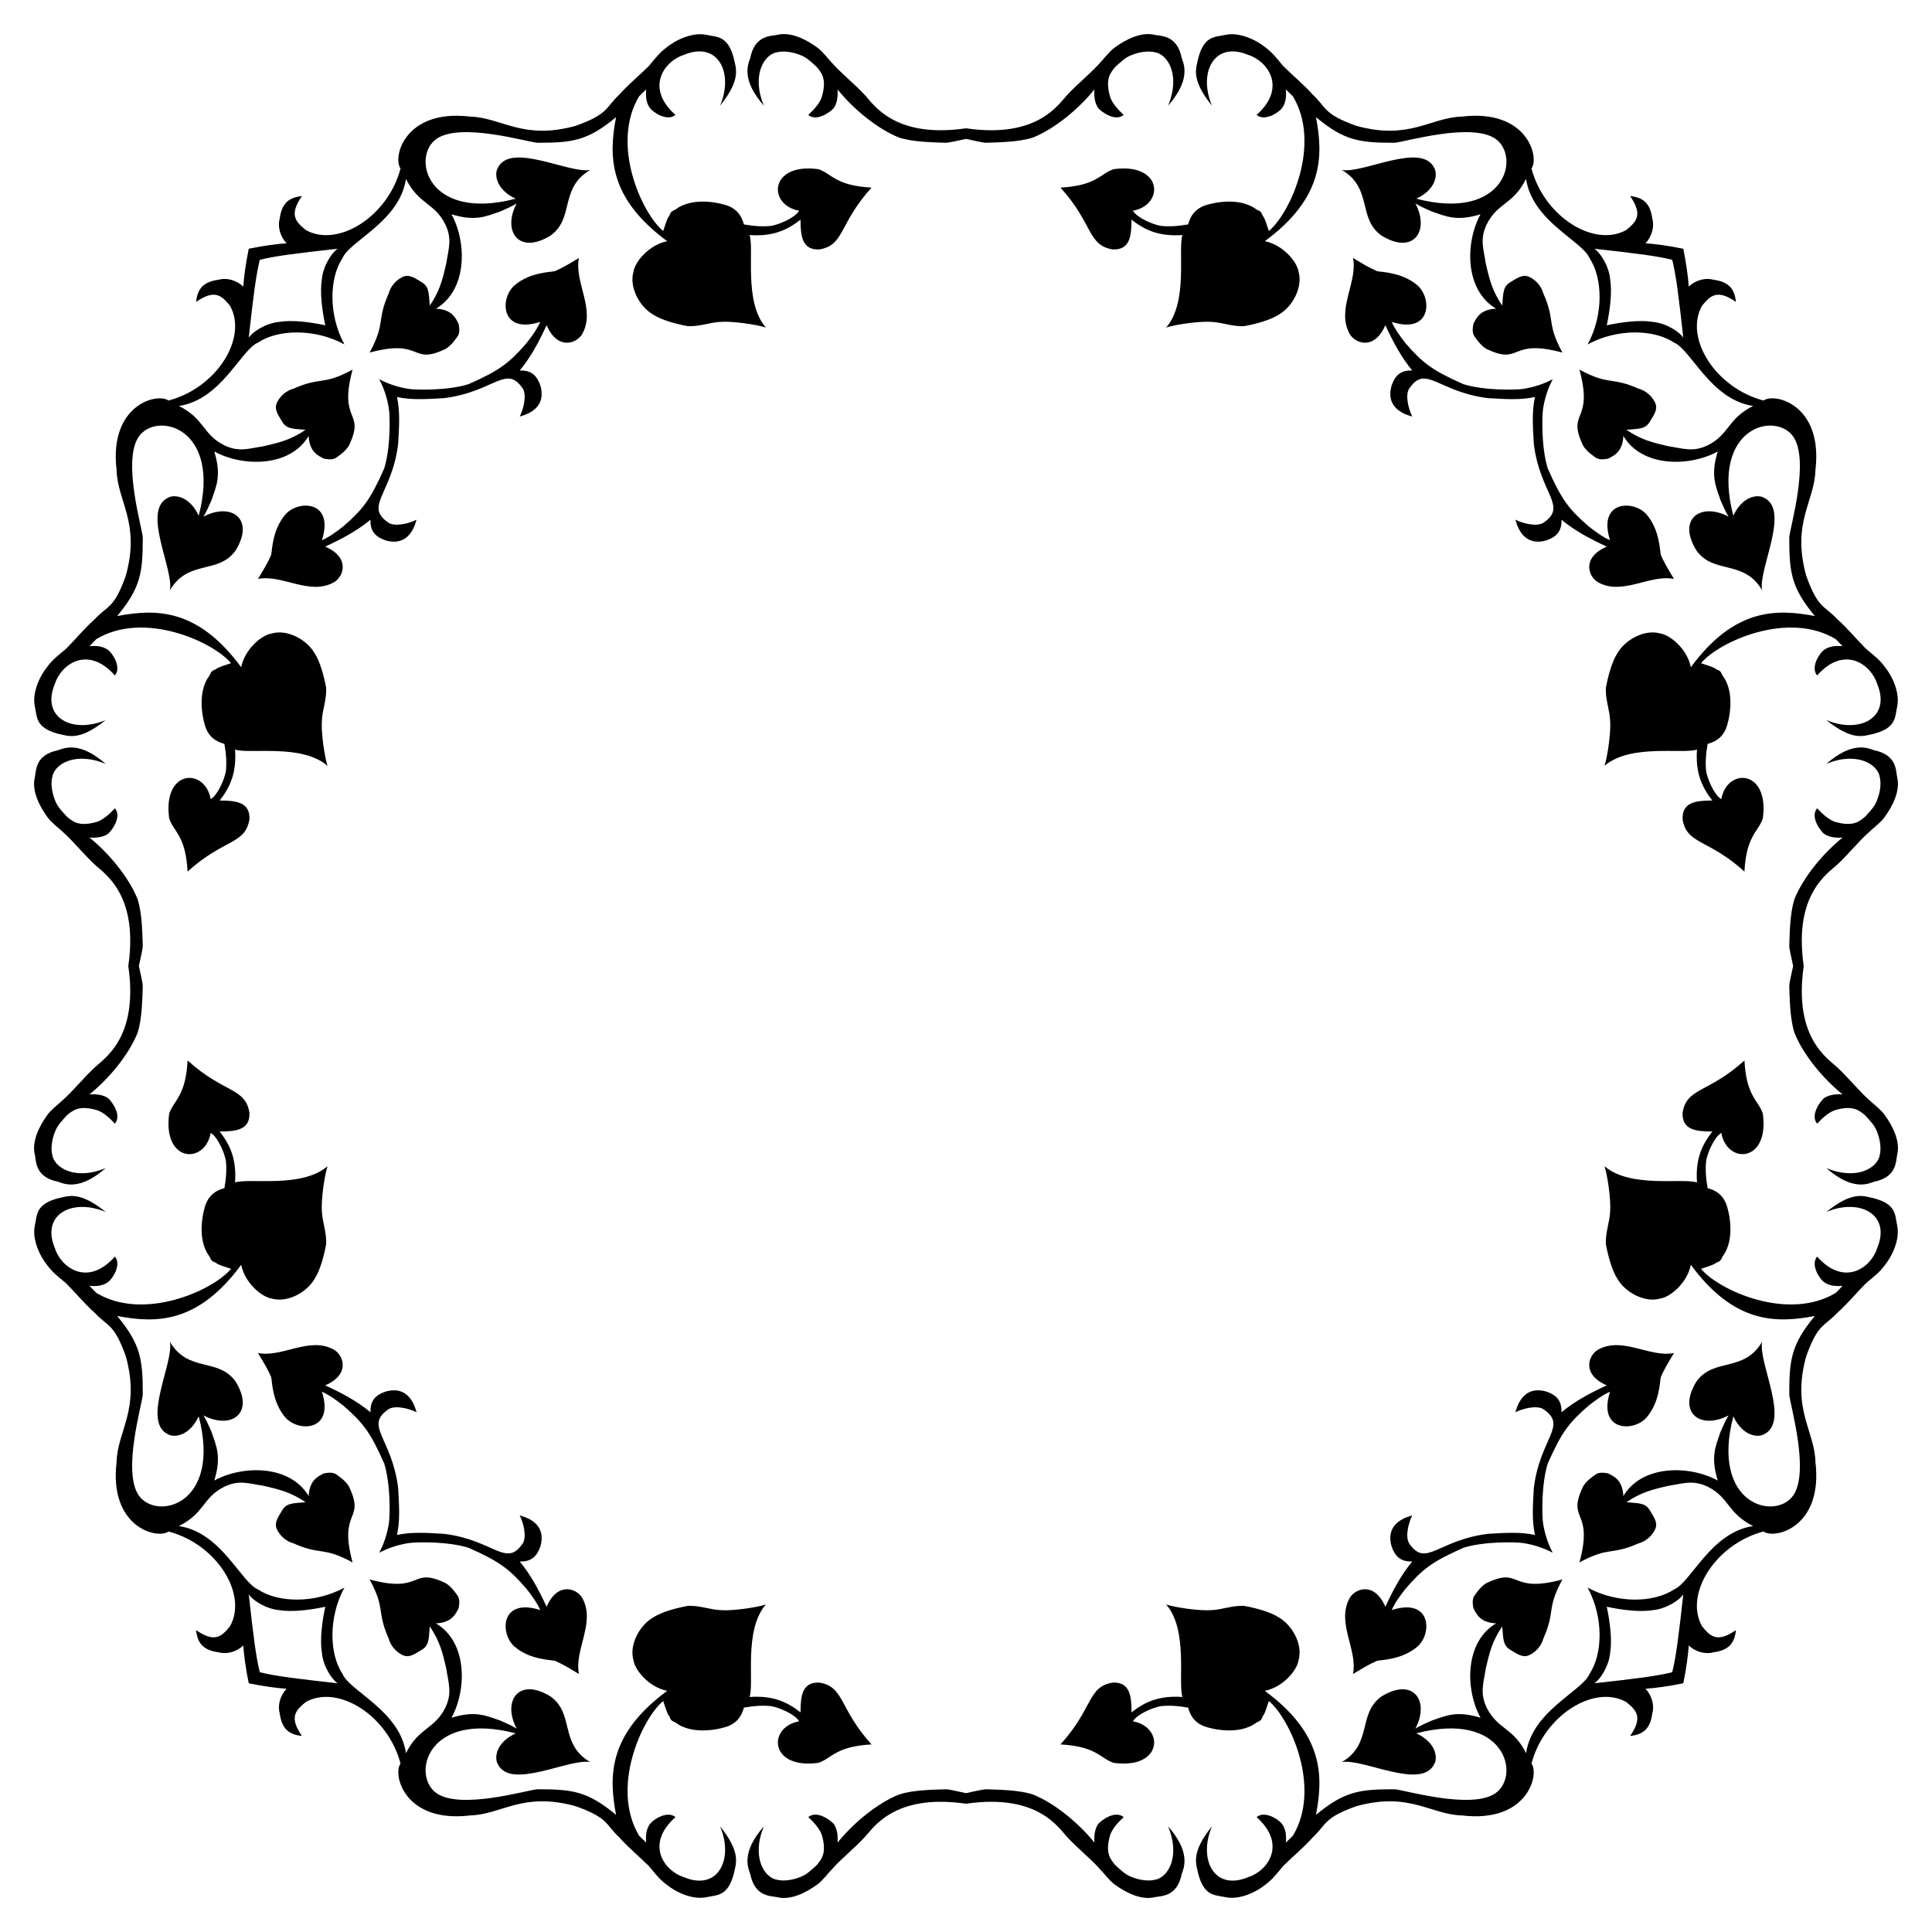
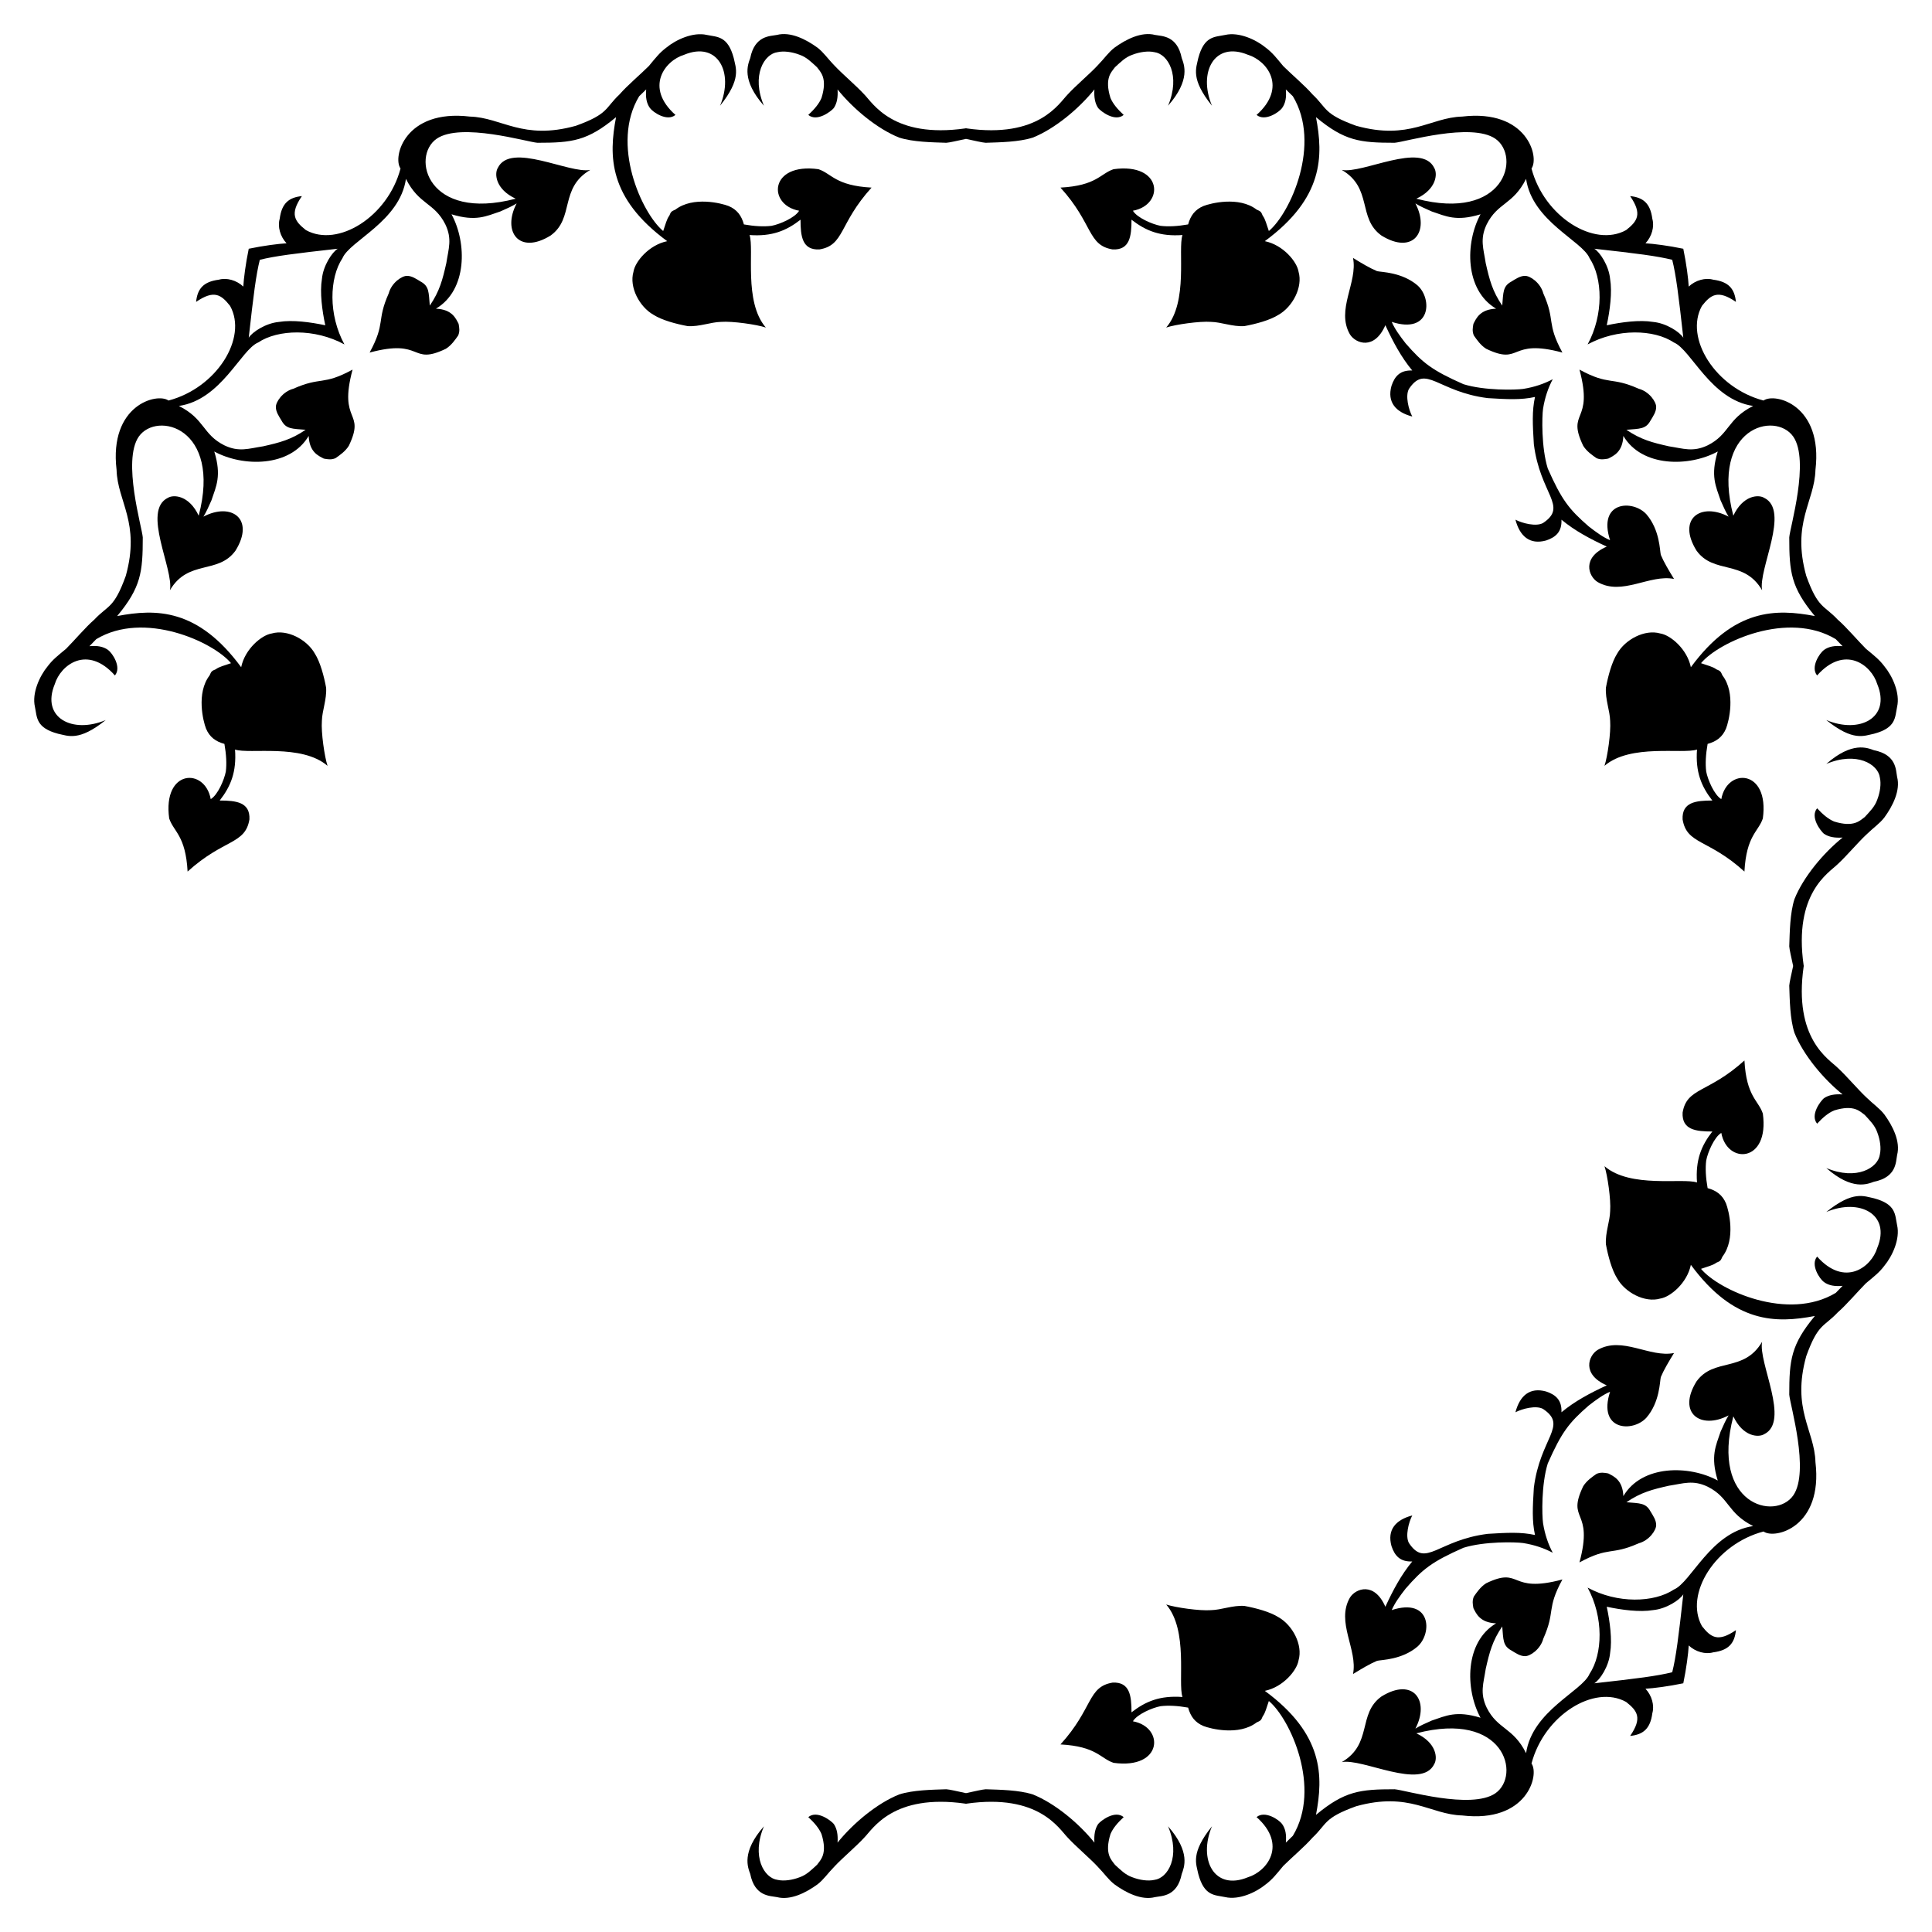
<svg xmlns="http://www.w3.org/2000/svg" enable-background="new 0 0 1658.49 1658.49" version="1.1" viewBox="0 0 1658.5 1658.5" xml:space="preserve">
  <path d="m1317.7 1317.7c-2.667-12.016-2.005-23.971-0.991-40.532 5.39-43.148 29.607-53.164 7.901-67.668-5.891-3.303-17.733-0.278-23.702 2.836 3.723-14.126 12.236-21.744 26.336-17.827 8.545 2.848 13.592 7.656 13.168 17.827 11.691-9.658 24.455-16.402 38.896-23.094-21.694-9.401-15.791-25.462-7.901-30.393 21.092-12.211 44.658 6.858 65.637 2.634-4.862 7.901-8.914 14.794-11.345 20.663-0.912 3.537-0.743 21.395-12.358 34.844-11.538 12.753-42.086 11.398-31.198-22.284-6.077 2.639-11.952 6.893-18.435 11.952-16.801 14.618-23.146 22.711-35.047 49.627-5.617 18.067-4.99 44.685-4.052 51.259 1.529 9.611 4.418 18.051 8.326 25.392-7.341-3.908-15.78-6.797-25.392-8.326-6.574-0.938-33.191-1.566-51.259 4.052-26.916 11.901-35.009 18.246-49.627 35.047-5.059 6.483-9.313 12.358-11.952 18.435 33.682-10.888 35.037 19.659 22.284 31.198-13.449 11.615-31.307 11.445-34.844 12.358-5.869 2.431-12.763 6.483-20.663 11.345 4.225-20.978-14.845-44.544-2.634-65.637 4.931-7.89 20.992-13.793 30.393 7.901 6.692-14.44 13.437-27.205 23.094-38.896-10.172 0.424-14.979-4.623-17.827-13.168-3.917-14.099 3.701-22.613 17.827-26.336-3.114 5.969-6.139 17.812-2.836 23.702 14.504 21.706 24.52-2.51 67.668-7.901 16.563-1.015 28.517-1.676 40.533 0.99z" />
-   <path d="m340.77 1317.7c12.016-2.667 23.971-2.005 40.532-0.991 43.147 5.39 53.164 29.607 67.668 7.901 3.303-5.891 0.278-17.733-2.836-23.702 14.126 3.723 21.744 12.236 17.827 26.336-2.848 8.545-7.656 13.592-17.827 13.168 9.658 11.691 16.403 24.455 23.094 38.896 9.401-21.694 25.462-15.791 30.393-7.901 12.211 21.092-6.858 44.658-2.633 65.637-7.901-4.862-14.794-8.914-20.663-11.345-3.537-0.912-21.395-0.743-34.844-12.358-12.753-11.538-11.398-42.086 22.284-31.198-2.639-6.077-6.893-11.952-11.952-18.435-14.618-16.801-22.711-23.146-49.627-35.047-18.067-5.617-44.685-4.99-51.259-4.052-9.611 1.529-18.051 4.418-25.392 8.326 3.908-7.341 6.797-15.78 8.326-25.392 0.938-6.574 1.566-33.191-4.052-51.259-11.901-26.916-18.246-35.009-35.047-49.627-6.483-5.059-12.357-9.313-18.435-11.952 10.888 33.682-19.659 35.037-31.198 22.284-11.615-13.449-11.445-31.307-12.357-34.844-2.431-5.869-6.483-12.763-11.345-20.663 20.978 4.225 44.544-14.845 65.637-2.634 7.89 4.931 13.793 20.992-7.901 30.393 14.44 6.692 27.205 13.437 38.896 23.094-0.424-10.172 4.623-14.979 13.168-17.827 14.099-3.917 22.613 3.701 26.336 17.827-5.969-3.114-17.812-6.139-23.702-2.836-21.706 14.504 2.51 24.52 7.901 67.668 1.013 16.563 1.675 28.517-0.992 40.533z" />
-   <path d="m340.77 340.77c2.666 12.016 2.005 23.971 0.991 40.532-5.39 43.147-29.607 53.164-7.901 67.668 5.891 3.303 17.733 0.278 23.702-2.836-3.723 14.126-12.236 21.744-26.336 17.827-8.545-2.848-13.592-7.656-13.168-17.827-11.691 9.658-24.455 16.403-38.896 23.094 21.694 9.401 15.791 25.462 7.901 30.393-21.092 12.211-44.658-6.858-65.637-2.633 4.862-7.901 8.914-14.794 11.345-20.663 0.912-3.537 0.743-21.395 12.357-34.844 11.538-12.753 42.086-11.398 31.198 22.284 6.077-2.639 11.952-6.893 18.435-11.952 16.801-14.618 23.146-22.711 35.047-49.627 5.617-18.067 4.99-44.685 4.052-51.259-1.529-9.611-4.418-18.051-8.326-25.392 7.341 3.908 15.78 6.797 25.392 8.326 6.574 0.938 33.191 1.566 51.259-4.052 26.916-11.901 35.009-18.246 49.627-35.047 5.059-6.483 9.313-12.357 11.952-18.435-33.682 10.888-35.037-19.659-22.284-31.198 13.449-11.615 31.307-11.445 34.844-12.357 5.869-2.431 12.763-6.483 20.663-11.345-4.225 20.978 14.845 44.544 2.633 65.637-4.931 7.89-20.992 13.793-30.393-7.901-6.692 14.44-13.437 27.205-23.094 38.896 10.172-0.424 14.979 4.623 17.827 13.168 3.917 14.099-3.701 22.613-17.827 26.336 3.114-5.969 6.139-17.812 2.836-23.702-14.504-21.706-24.52 2.51-67.668 7.901-16.56 1.013-28.515 1.675-40.531-0.992z" />
  <path d="m1317.7 340.77c-12.016 2.666-23.971 2.005-40.532 0.991-43.148-5.39-53.164-29.607-67.668-7.901-3.303 5.891-0.278 17.733 2.836 23.702-14.126-3.723-21.744-12.236-17.827-26.336 2.848-8.545 7.656-13.592 17.827-13.168-9.658-11.691-16.402-24.455-23.094-38.896-9.401 21.694-25.462 15.791-30.393 7.901-12.211-21.092 6.858-44.658 2.634-65.637 7.901 4.862 14.794 8.914 20.663 11.345 3.537 0.912 21.395 0.743 34.844 12.357 12.753 11.538 11.398 42.086-22.284 31.198 2.639 6.077 6.893 11.952 11.952 18.435 14.618 16.801 22.711 23.146 49.627 35.047 18.067 5.617 44.685 4.99 51.259 4.052 9.611-1.529 18.051-4.418 25.392-8.326-3.908 7.341-6.797 15.78-8.326 25.392-0.938 6.574-1.566 33.191 4.052 51.259 11.901 26.916 18.246 35.009 35.047 49.627 6.483 5.059 12.358 9.313 18.435 11.952-10.888-33.682 19.659-35.037 31.198-22.284 11.615 13.449 11.445 31.307 12.358 34.844 2.431 5.869 6.483 12.763 11.345 20.663-20.978-4.225-44.544 14.845-65.637 2.633-7.89-4.931-13.793-20.992 7.901-30.393-14.44-6.692-27.205-13.437-38.896-23.094 0.424 10.172-4.623 14.979-13.168 17.827-14.099 3.917-22.613-3.701-26.336-17.827 5.969 3.114 17.812 6.139 23.702 2.836 21.706-14.504-2.51-24.52-7.901-67.668-1.015-16.56-1.676-28.515 0.99-40.531z" />
  <path d="m1435.5 1435.5c3.244-12.97 5.406-29.991 9.507-66.899-2.897 4.819-14.556 12.529-25.931 13.573-11.53 1.922-27.08-0.158-39.784-2.882 2.724 12.704 4.803 28.254 2.882 39.784-1.044 11.374-8.754 23.034-13.573 25.931 36.907-4.101 53.928-6.264 66.899-9.507zm-72.639-72.639c25.535 13.902 57.086 12.976 74.043 1.672 14.899-6.208 31.546-49.124 68.068-54.495-22.341-11.195-20.201-24.383-39.098-33.831-12.602-6.001-20.8-2.693-33.223-0.81-14.373 3.245-23.971 5.697-36.465 14.175 11.381 1.004 16.637 0.423 20.663 7.901 2.228 3.652 4.862 7.495 4.862 11.553 0.209 4.381-5.885 13.386-14.991 15.796-24.157 10.736-24.941 2.376-50.848 16.409 12.503-46.438-11.547-34.626 3.241-65.434 3.039-4.862 7.901-8.103 11.344-10.534 3.444-1.621 7.09-1.013 10.129-0.405 4.459 2.361 12.355 5.404 12.965 19.448 15.929-26.957 56.5-26.731 81.033-13.37-6.441-20.934-1.615-29.797 2.431-41.935 2.431-5.464 4.457-10.124 6.888-13.978-24.011 12.606-44.457-1.934-27.551-29.172 14.89-20.68 40.651-7.308 56.318-34.034-3.568 17.84 24.424 68.512 1.621 79.418-4.968 2.936-18.171 2.021-26.336-15.396-19.82 75.676 35.94 90.035 51.456 67.87 14.313-20.774-2.852-77.932-3.444-86.508 0-29.779 1.519-42.884 21.972-67.52-33.378 6.37-69.28 6.592-106.44-43.912-3.243 15.752-17.687 27.696-26.336 28.975-13.163 3.81-30.079-5.19-36.87-17.219-4.659-7.299-7.901-19.454-9.724-29.38-0.608-10.129 3.444-19.65 3.646-28.564 0.753-9.786-2.274-30.729-4.862-38.485 22.301 19.225 67.088 9.838 79.412 13.984-1.375-19.267 3.655-31.54 13.168-43.758-14.086 0-26.232-1.371-25.525-16.207 3.617-21.701 21.997-16.556 53.076-44.771 1.678 31.044 11.99 34.156 15.801 45.575 5.834 42.294-30.695 43.889-35.654 16.612-5.981 3.489-11.635 16.606-12.965 23.702-0.81 6.685-0.405 14.592 1.216 23.702 7.495 2.026 12.763 5.88 15.801 13.168 2.379 6.032 8.57 30.406-3.039 45.586-1.621 3.641-1.823 3.855-5.267 5.273-2.836 2.228-7.496 3.241-13.168 5.267 15.39 18.468 74.763 45.36 115.7 20.609 1.859-1.938 3.805-3.943 5.841-6.023-6.685 0.608-11.75-0.197-16.004-3.241-3.629-2.621-11.811-14.74-5.875-21.879 23.684 26.644 46.619 9.136 51.658-7.496 11.896-28.749-15.064-42.874-43.758-30.792 23.198-18.688 32.442-13.446 40.922-11.75 19.156 5.091 17.979 14.103 19.853 23.089 2.733 11.831-4.081 26.56-10.939 34.839-4.254 5.678-8.711 9.122-15.801 14.991-6.888 6.893-16.814 18.643-24.31 25.126-11.855 12.61-16.75 9.227-26.943 37.478-12.719 45.751 7.161 63.595 7.901 90.965 6.652 55.877-34.893 66.541-44.568 59.553-41.361 10.854-68.155 53.723-52.874 81.23 7.652 9.693 13.726 14.067 29.177 3.444-1.122 11.224-6.212 17.338-19.448 19.048-6.739 1.925-15.149-0.349-21.068-5.875-0.38 6.841-2.024 19.77-4.673 32.454-12.684 2.649-25.614 4.293-32.454 4.673 5.525 5.92 7.8 14.33 5.875 21.068-1.71 13.236-7.824 18.325-19.048 19.448 10.623-15.451 6.249-21.525-3.444-29.177-27.507-15.281-70.375 11.513-81.23 52.874 6.988 9.675-3.677 51.22-59.553 44.568-27.37-0.74-45.214-20.619-90.965-7.901-28.251 10.194-24.868 15.088-37.478 26.943-6.483 7.495-18.232 17.422-25.126 24.31-5.869 7.09-9.313 11.547-14.991 15.801-8.279 6.858-23.008 13.672-34.839 10.939-8.986-1.874-17.998-0.697-23.089-19.853-1.696-8.479-6.938-17.723 11.75-40.922-12.081 28.693 2.044 55.654 30.792 43.758 16.632-5.04 34.14-27.975 7.496-51.658 7.139-5.936 19.258 2.246 21.879 5.875 3.044 4.254 3.849 9.319 3.241 16.004 2.08-2.036 4.086-3.981 6.023-5.841 24.751-40.939-2.141-100.31-20.609-115.7-2.026 5.672-3.039 10.332-5.267 13.168-1.418 3.444-1.632 3.646-5.273 5.267-15.181 11.609-39.554 5.418-45.586 3.039-7.287-3.039-11.142-8.306-13.168-15.801-9.111-1.621-17.017-2.026-23.702-1.216-7.096 1.33-20.213 6.984-23.702 12.965 27.277 4.959 25.683 41.488-16.612 35.654-11.419-3.811-14.531-14.123-45.575-15.801 28.215-31.079 23.07-49.459 44.771-53.076 14.836-0.706 16.207 11.44 16.207 25.525 12.218-9.513 24.491-14.543 43.758-13.168-4.146-12.325 5.241-57.111-13.984-79.412 7.755 2.588 28.699 5.615 38.485 4.862 8.914-0.203 18.435-4.254 28.564-3.646 9.927 1.823 22.081 5.065 29.38 9.724 12.03 6.791 21.029 23.707 17.219 36.87-1.279 8.649-13.222 23.093-28.975 26.336 50.504 37.163 50.281 73.065 43.912 106.44 24.636-20.454 37.741-21.972 67.52-21.972 8.576 0.591 65.734 17.757 86.508 3.444 22.165-15.515 7.805-71.276-67.87-51.456 17.417 8.164 18.332 21.367 15.396 26.336-10.906 22.803-61.578-5.189-79.418-1.621 26.726-15.667 13.353-41.428 34.034-56.318 27.237-16.906 41.777 3.54 29.172 27.551 3.855-2.431 8.514-4.457 13.978-6.888 12.137-4.046 21.001-8.872 41.935-2.431-13.361-24.532-13.587-65.103 13.37-81.033-14.044-0.611-17.087-8.506-19.448-12.965-0.608-3.039-1.215-6.685 0.405-10.129 2.431-3.444 5.672-8.306 10.534-11.344 30.808-14.788 18.996 9.261 65.434-3.241-14.033 25.907-5.673 26.691-16.409 50.848-2.41 9.107-11.415 15.2-15.796 14.991-4.057 0-7.901-2.634-11.553-4.862-7.477-4.026-6.896-9.282-7.901-20.663-8.478 12.494-10.93 22.092-14.175 36.465-1.882 12.424-5.191 20.622 0.81 33.223 9.449 18.897 22.637 16.757 33.831 39.098 5.371-36.522 48.287-53.169 54.495-68.068 11.303-16.956 12.229-48.507-1.673-74.042z" />
-   <path d="m223.03 1435.5c12.97 3.244 29.991 5.406 66.899 9.507-4.819-2.897-12.529-14.556-13.573-25.931-1.922-11.53 0.158-27.08 2.882-39.784-12.704 2.724-28.254 4.803-39.784 2.882-11.374-1.044-23.034-8.754-25.93-13.573 4.1 36.907 6.263 53.928 9.506 66.899zm72.639-72.639c-13.902 25.535-12.976 57.086-1.672 74.043 6.208 14.899 49.124 31.546 54.495 68.068 11.195-22.341 24.383-20.201 33.831-39.098 6.001-12.602 2.693-20.8 0.81-33.223-3.245-14.373-5.697-23.971-14.175-36.465-1.004 11.381-0.423 16.637-7.901 20.663-3.652 2.228-7.496 4.862-11.553 4.862-4.381 0.209-13.386-5.885-15.796-14.991-10.737-24.157-2.376-24.941-16.409-50.848 46.438 12.503 34.626-11.547 65.434 3.241 4.862 3.039 8.103 7.901 10.534 11.344 1.621 3.444 1.013 7.09 0.405 10.129-2.361 4.459-5.404 12.355-19.448 12.965 26.957 15.929 26.731 56.5 13.37 81.033 20.934-6.441 29.797-1.615 41.934 2.431 5.464 2.431 10.124 4.457 13.978 6.888-12.606-24.011 1.935-44.457 29.172-27.551 20.68 14.89 7.308 40.651 34.034 56.318-17.84-3.568-68.512 24.424-79.418 1.621-2.936-4.968-2.021-18.171 15.396-26.336-75.676-19.82-90.035 35.94-67.87 51.456 20.774 14.313 77.932-2.852 86.508-3.444 29.779 0 42.884 1.519 67.52 21.972-6.37-33.378-6.592-69.28 43.912-106.44-15.753-3.243-27.696-17.687-28.975-26.336-3.81-13.163 5.19-30.079 17.219-36.87 7.299-4.659 19.454-7.901 29.38-9.724 10.129-0.608 19.65 3.444 28.564 3.646 9.786 0.753 30.729-2.274 38.485-4.862-19.225 22.301-9.838 67.088-13.984 79.412 19.267-1.375 31.54 3.655 43.758 13.168 0-14.086 1.371-26.232 16.207-25.525 21.701 3.617 16.556 21.997 44.771 53.076-31.045 1.678-34.156 11.99-45.575 15.801-42.294 5.834-43.889-30.695-16.612-35.654-3.489-5.981-16.606-11.635-23.702-12.965-6.685-0.81-14.591-0.405-23.702 1.216-2.026 7.495-5.88 12.763-13.168 15.801-6.032 2.379-30.406 8.57-45.586-3.039-3.641-1.621-3.855-1.823-5.273-5.267-2.228-2.836-3.241-7.496-5.267-13.168-18.468 15.39-45.36 74.763-20.609 115.7 1.938 1.859 3.943 3.805 6.023 5.841-0.608-6.685 0.197-11.75 3.241-16.004 2.621-3.629 14.739-11.811 21.879-5.875-26.644 23.684-9.136 46.619 7.496 51.658 28.749 11.896 42.874-15.064 30.792-43.758 18.688 23.198 13.446 32.442 11.75 40.922-5.091 19.156-14.103 17.979-23.089 19.853-11.831 2.733-26.56-4.081-34.839-10.939-5.678-4.254-9.122-8.711-14.991-15.801-6.893-6.888-18.643-16.814-25.126-24.31-12.61-11.855-9.227-16.75-37.478-26.943-45.751-12.719-63.595 7.161-90.965 7.901-55.877 6.652-66.541-34.893-59.553-44.568-10.854-41.361-53.723-68.155-81.23-52.874-9.693 7.652-14.067 13.726-3.444 29.177-11.224-1.122-17.338-6.212-19.048-19.448-1.925-6.739 0.35-15.149 5.875-21.068-6.841-0.38-19.77-2.024-32.454-4.673-2.649-12.684-4.293-25.614-4.673-32.454-5.92 5.525-14.33 7.8-21.069 5.875-13.236-1.71-18.325-7.824-19.448-19.048 15.451 10.623 21.525 6.249 29.177-3.444 15.282-27.507-11.513-70.375-52.874-81.23-9.675 6.988-51.22-3.677-44.568-59.553 0.74-27.37 20.619-45.214 7.901-90.965-10.194-28.251-15.088-24.868-26.943-37.478-7.496-6.483-17.422-18.232-24.31-25.126-7.09-5.869-11.547-9.313-15.801-14.991-6.858-8.279-13.673-23.008-10.939-34.839 1.874-8.986 0.697-17.998 19.853-23.089 8.479-1.696 17.723-6.938 40.922 11.75-28.693-12.081-55.654 2.044-43.758 30.792 5.04 16.632 27.975 34.14 51.658 7.496 5.936 7.139-2.246 19.258-5.875 21.879-4.254 3.044-9.319 3.849-16.004 3.241 2.036 2.08 3.981 4.086 5.841 6.023 40.939 24.751 100.31-2.141 115.7-20.609-5.672-2.026-10.332-3.039-13.168-5.267-3.444-1.418-3.646-1.632-5.267-5.273-11.609-15.181-5.418-39.554-3.039-45.586 3.039-7.287 8.306-11.142 15.801-13.168 1.621-9.111 2.026-17.017 1.215-23.702-1.33-7.096-6.984-20.213-12.965-23.702-4.959 27.277-41.488 25.683-35.654-16.612 3.811-11.419 14.123-14.531 15.801-45.575 31.079 28.215 49.46 23.07 53.076 44.771 0.706 14.836-11.44 16.207-25.525 16.207 9.512 12.218 14.543 24.491 13.168 43.758 12.325-4.146 57.111 5.241 79.412-13.984-2.588 7.755-5.615 28.699-4.862 38.485 0.203 8.914 4.254 18.435 3.647 28.564-1.823 9.927-5.065 22.081-9.724 29.38-6.791 12.03-23.707 21.029-36.87 17.219-8.649-1.279-23.092-13.222-26.336-28.975-37.163 50.504-73.065 50.281-106.44 43.912 20.454 24.636 21.972 37.741 21.972 67.52-0.591 8.576-17.757 65.734-3.444 86.508 15.515 22.165 71.276 7.805 51.456-67.87-8.164 17.417-21.367 18.332-26.336 15.396-22.803-10.906 5.189-61.578 1.621-79.418 15.667 26.726 41.428 13.353 56.318 34.034 16.906 27.237-3.54 41.777-27.551 29.172 2.431 3.855 4.457 8.514 6.888 13.978 4.046 12.137 8.872 21.001 2.431 41.935 24.532-13.361 65.103-13.587 81.033 13.37 0.611-14.044 8.506-17.087 12.965-19.448 3.039-0.608 6.685-1.215 10.129 0.405 3.444 2.431 8.306 5.672 11.345 10.534 14.788 30.808-9.261 18.996 3.241 65.434-25.907-14.033-26.691-5.673-50.848-16.409-9.107-2.41-15.2-11.415-14.991-15.796 0-4.057 2.633-7.901 4.862-11.553 4.026-7.477 9.282-6.896 20.663-7.901-12.494-8.478-22.092-10.93-36.465-14.175-12.424-1.882-20.622-5.191-33.223 0.81-18.897 9.449-16.757 22.637-39.098 33.831 36.522 5.371 53.169 48.287 68.068 54.495 16.957 11.303 48.508 12.229 74.043-1.673z" />
  <path d="m223.03 223.03c-3.244 12.97-5.406 29.991-9.507 66.899 2.897-4.819 14.556-12.529 25.93-13.573 11.53-1.922 27.08 0.158 39.784 2.882-2.724-12.704-4.803-28.254-2.882-39.784 1.044-11.374 8.754-23.034 13.573-25.93-36.906 4.1-53.927 6.263-66.898 9.506zm72.639 72.639c-25.535-13.902-57.087-12.976-74.043-1.672-14.899 6.208-31.546 49.124-68.068 54.495 22.341 11.195 20.201 24.383 39.098 33.831 12.602 6.001 20.8 2.693 33.223 0.81 14.373-3.245 23.971-5.697 36.465-14.175-11.382-1.004-16.637-0.423-20.663-7.901-2.228-3.652-4.862-7.496-4.862-11.553-0.209-4.381 5.884-13.386 14.991-15.796 24.157-10.737 24.941-2.376 50.848-16.409-12.503 46.438 11.546 34.626-3.241 65.434-3.039 4.862-7.901 8.103-11.345 10.534-3.444 1.621-7.09 1.013-10.129 0.405-4.459-2.361-12.355-5.404-12.965-19.448-15.93 26.957-56.5 26.731-81.033 13.37 6.441 20.934 1.615 29.797-2.431 41.934-2.431 5.464-4.457 10.124-6.888 13.978 24.011-12.606 44.457 1.935 27.551 29.172-14.89 20.68-40.651 7.308-56.318 34.034 3.568-17.84-24.424-68.512-1.621-79.418 4.968-2.936 18.171-2.021 26.336 15.396 19.82-75.676-35.94-90.035-51.456-67.87-14.313 20.774 2.852 77.932 3.444 86.508 0 29.779-1.519 42.884-21.972 67.52 33.378-6.37 69.28-6.592 106.44 43.912 3.243-15.753 17.687-27.696 26.336-28.975 13.163-3.81 30.079 5.19 36.87 17.219 4.659 7.299 7.901 19.454 9.724 29.38 0.608 10.129-3.444 19.65-3.647 28.564-0.753 9.786 2.274 30.729 4.862 38.485-22.301-19.225-67.087-9.838-79.412-13.984 1.375 19.267-3.655 31.54-13.168 43.758 14.086 0 26.232 1.371 25.525 16.207-3.617 21.701-21.997 16.556-53.076 44.771-1.678-31.045-11.99-34.156-15.801-45.575-5.834-42.294 30.695-43.889 35.654-16.612 5.981-3.489 11.635-16.606 12.965-23.702 0.81-6.685 0.405-14.591-1.215-23.702-7.495-2.026-12.763-5.88-15.801-13.168-2.379-6.032-8.57-30.406 3.039-45.586 1.621-3.641 1.823-3.855 5.267-5.273 2.836-2.228 7.496-3.241 13.168-5.267-15.39-18.468-74.763-45.36-115.7-20.609-1.86 1.938-3.805 3.943-5.841 6.023 6.685-0.608 11.75 0.197 16.004 3.241 3.629 2.621 11.811 14.739 5.875 21.879-23.684-26.644-46.619-9.136-51.658 7.496-11.896 28.749 15.064 42.874 43.758 30.792-23.198 18.688-32.442 13.446-40.922 11.75-19.156-5.091-17.979-14.103-19.853-23.089-2.733-11.831 4.081-26.56 10.939-34.839 4.254-5.678 8.711-9.122 15.801-14.991 6.888-6.893 16.814-18.643 24.31-25.126 11.855-12.61 16.749-9.227 26.943-37.478 12.718-45.751-7.161-63.595-7.901-90.965-6.652-55.877 34.893-66.541 44.568-59.553 41.361-10.854 68.155-53.723 52.874-81.23-7.652-9.693-13.726-14.067-29.177-3.444 1.122-11.224 6.212-17.338 19.448-19.048 6.739-1.925 15.149 0.35 21.069 5.875 0.38-6.841 2.024-19.77 4.673-32.454 12.684-2.649 25.614-4.293 32.454-4.673-5.525-5.92-7.8-14.33-5.875-21.069 1.71-13.236 7.824-18.325 19.048-19.448-10.623 15.451-6.249 21.525 3.444 29.177 27.507 15.282 70.375-11.513 81.23-52.874-6.988-9.675 3.677-51.22 59.553-44.568 27.37 0.74 45.214 20.619 90.965 7.901 28.251-10.194 24.868-15.088 37.478-26.943 6.482-7.496 18.232-17.422 25.126-24.31 5.869-7.09 9.313-11.547 14.991-15.801 8.279-6.858 23.008-13.673 34.839-10.939 8.986 1.874 17.998 0.697 23.089 19.853 1.696 8.479 6.938 17.723-11.75 40.922 12.081-28.693-2.044-55.654-30.792-43.758-16.632 5.04-34.14 27.975-7.496 51.658-7.139 5.936-19.258-2.246-21.879-5.875-3.044-4.254-3.849-9.319-3.241-16.004-2.08 2.036-4.086 3.981-6.023 5.841-24.751 40.939 2.141 100.31 20.609 115.7 2.026-5.672 3.039-10.332 5.267-13.168 1.418-3.444 1.632-3.646 5.273-5.267 15.181-11.609 39.555-5.418 45.586-3.039 7.287 3.039 11.142 8.306 13.168 15.801 9.111 1.621 17.017 2.026 23.702 1.215 7.096-1.33 20.213-6.984 23.702-12.965-27.277-4.959-25.683-41.488 16.612-35.654 11.419 3.811 14.531 14.123 45.575 15.801-28.215 31.079-23.07 49.46-44.771 53.076-14.836 0.706-16.207-11.44-16.207-25.525-12.218 9.512-24.491 14.543-43.758 13.168 4.146 12.325-5.241 57.111 13.984 79.412-7.755-2.588-28.699-5.615-38.485-4.862-8.914 0.203-18.435 4.254-28.564 3.647-9.927-1.823-22.081-5.065-29.38-9.724-12.03-6.791-21.029-23.707-17.219-36.87 1.279-8.649 13.222-23.092 28.975-26.336-50.504-37.163-50.281-73.065-43.912-106.44-24.636 20.454-37.741 21.972-67.52 21.972-8.576-0.591-65.734-17.757-86.508-3.444-22.165 15.515-7.805 71.276 67.87 51.456-17.417-8.164-18.332-21.367-15.396-26.336 10.906-22.803 61.578 5.189 79.418 1.621-26.726 15.667-13.353 41.428-34.034 56.318-27.237 16.906-41.777-3.54-29.172-27.551-3.855 2.431-8.514 4.457-13.978 6.888-12.137 4.046-21.001 8.872-41.934 2.431 13.361 24.532 13.587 65.103-13.37 81.033 14.043 0.611 17.087 8.506 19.448 12.965 0.608 3.039 1.215 6.685-0.405 10.129-2.431 3.444-5.672 8.306-10.534 11.345-30.808 14.788-18.996-9.261-65.434 3.241 14.033-25.907 5.673-26.691 16.409-50.848 2.41-9.107 11.415-15.2 15.796-14.991 4.057 0 7.901 2.633 11.553 4.862 7.477 4.026 6.896 9.282 7.901 20.663 8.478-12.494 10.93-22.092 14.175-36.465 1.882-12.424 5.191-20.622-0.81-33.223-9.449-18.897-22.637-16.757-33.831-39.098-5.371 36.522-48.287 53.169-54.495 68.068-11.304 16.957-12.23 48.508 1.672 74.043z" />
  <path d="m1435.5 223.03c-12.97-3.244-29.991-5.406-66.899-9.507 4.819 2.897 12.529 14.556 13.573 25.93 1.922 11.53-0.158 27.08-2.882 39.784 12.704-2.724 28.254-4.803 39.784-2.882 11.374 1.044 23.034 8.754 25.931 13.573-4.101-36.906-6.264-53.927-9.507-66.898zm-72.639 72.639c13.902-25.535 12.976-57.087 1.672-74.043-6.208-14.899-49.124-31.546-54.495-68.068-11.195 22.341-24.383 20.201-33.831 39.098-6.001 12.602-2.693 20.8-0.81 33.223 3.245 14.373 5.697 23.971 14.175 36.465 1.004-11.382 0.423-16.637 7.901-20.663 3.652-2.228 7.495-4.862 11.553-4.862 4.381-0.209 13.386 5.884 15.796 14.991 10.736 24.157 2.376 24.941 16.409 50.848-46.438-12.503-34.626 11.546-65.434-3.241-4.862-3.039-8.103-7.901-10.534-11.345-1.621-3.444-1.013-7.09-0.405-10.129 2.361-4.459 5.404-12.355 19.448-12.965-26.957-15.93-26.731-56.5-13.37-81.033-20.934 6.441-29.797 1.615-41.935-2.431-5.464-2.431-10.124-4.457-13.978-6.888 12.606 24.011-1.934 44.457-29.172 27.551-20.68-14.89-7.308-40.651-34.034-56.318 17.84 3.568 68.512-24.424 79.418-1.621 2.936 4.968 2.021 18.171-15.396 26.336 75.676 19.82 90.035-35.94 67.87-51.456-20.774-14.313-77.932 2.852-86.508 3.444-29.779 0-42.884-1.519-67.52-21.972 6.37 33.378 6.592 69.28-43.912 106.44 15.752 3.243 27.696 17.687 28.975 26.336 3.81 13.163-5.19 30.079-17.219 36.87-7.299 4.659-19.454 7.901-29.38 9.724-10.129 0.608-19.65-3.444-28.564-3.647-9.786-0.753-30.729 2.274-38.485 4.862 19.225-22.301 9.838-67.087 13.984-79.412-19.267 1.375-31.54-3.655-43.758-13.168 0 14.086-1.371 26.232-16.207 25.525-21.701-3.617-16.556-21.997-44.771-53.076 31.044-1.678 34.156-11.99 45.575-15.801 42.294-5.834 43.889 30.695 16.612 35.654 3.489 5.981 16.606 11.635 23.702 12.965 6.685 0.81 14.592 0.405 23.702-1.215 2.026-7.495 5.88-12.763 13.168-15.801 6.032-2.379 30.406-8.57 45.586 3.039 3.641 1.621 3.855 1.823 5.273 5.267 2.228 2.836 3.241 7.496 5.267 13.168 18.468-15.39 45.36-74.763 20.609-115.7-1.938-1.86-3.943-3.805-6.023-5.841 0.608 6.685-0.197 11.75-3.241 16.004-2.621 3.629-14.74 11.811-21.879 5.875 26.644-23.684 9.136-46.619-7.496-51.658-28.749-11.896-42.874 15.064-30.792 43.758-18.688-23.198-13.446-32.442-11.75-40.922 5.091-19.156 14.103-17.979 23.089-19.853 11.831-2.733 26.56 4.081 34.839 10.939 5.678 4.254 9.122 8.711 14.991 15.801 6.893 6.888 18.643 16.814 25.126 24.31 12.61 11.855 9.227 16.749 37.478 26.943 45.751 12.718 63.595-7.161 90.965-7.901 55.877-6.652 66.541 34.893 59.553 44.568 10.854 41.361 53.723 68.155 81.23 52.874 9.693-7.652 14.067-13.726 3.444-29.177 11.224 1.122 17.338 6.212 19.048 19.448 1.925 6.739-0.349 15.149-5.875 21.069 6.841 0.38 19.77 2.024 32.454 4.673 2.649 12.684 4.293 25.614 4.673 32.454 5.92-5.525 14.33-7.8 21.068-5.875 13.236 1.71 18.325 7.824 19.448 19.048-15.451-10.623-21.525-6.249-29.177 3.444-15.281 27.507 11.513 70.375 52.874 81.23 9.675-6.988 51.22 3.677 44.568 59.553-0.74 27.37-20.619 45.214-7.901 90.965 10.194 28.251 15.088 24.868 26.943 37.478 7.495 6.482 17.422 18.232 24.31 25.126 7.09 5.869 11.547 9.313 15.801 14.991 6.858 8.279 13.672 23.008 10.939 34.839-1.874 8.986-0.697 17.998-19.853 23.089-8.479 1.696-17.723 6.938-40.922-11.75 28.693 12.081 55.654-2.044 43.758-30.792-5.04-16.632-27.975-34.14-51.658-7.496-5.936-7.139 2.246-19.258 5.875-21.879 4.254-3.044 9.319-3.849 16.004-3.241-2.036-2.08-3.981-4.086-5.841-6.023-40.939-24.751-100.31 2.141-115.7 20.609 5.672 2.026 10.332 3.039 13.168 5.267 3.444 1.418 3.646 1.632 5.267 5.273 11.609 15.181 5.418 39.555 3.039 45.586-3.039 7.287-8.306 11.142-15.801 13.168-1.621 9.111-2.026 17.017-1.216 23.702 1.33 7.096 6.984 20.213 12.965 23.702 4.959-27.277 41.488-25.683 35.654 16.612-3.811 11.419-14.123 14.531-15.801 45.575-31.079-28.215-49.459-23.07-53.076-44.771-0.706-14.836 11.44-16.207 25.525-16.207-9.513-12.218-14.543-24.491-13.168-43.758-12.325 4.146-57.111-5.241-79.412 13.984 2.588-7.755 5.615-28.699 4.862-38.485-0.203-8.914-4.254-18.435-3.646-28.564 1.823-9.927 5.065-22.081 9.724-29.38 6.791-12.03 23.707-21.029 36.87-17.219 8.649 1.279 23.093 13.222 26.336 28.975 37.163-50.504 73.065-50.281 106.44-43.912-20.454-24.636-21.972-37.741-21.972-67.52 0.591-8.576 17.757-65.734 3.444-86.508-15.515-22.165-71.276-7.805-51.456 67.87 8.164-17.417 21.367-18.332 26.336-15.396 22.803 10.906-5.189 61.578-1.621 79.418-15.667-26.726-41.428-13.353-56.318-34.034-16.906-27.237 3.54-41.777 27.551-29.172-2.431-3.855-4.457-8.514-6.888-13.978-4.046-12.137-8.872-21.001-2.431-41.934-24.532 13.361-65.103 13.587-81.033-13.37-0.611 14.043-8.506 17.087-12.965 19.448-3.039 0.608-6.685 1.215-10.129-0.405-3.444-2.431-8.306-5.672-11.344-10.534-14.788-30.808 9.261-18.996-3.241-65.434 25.907 14.033 26.691 5.673 50.848 16.409 9.107 2.41 15.2 11.415 14.991 15.796 0 4.057-2.634 7.901-4.862 11.553-4.026 7.477-9.282 6.896-20.663 7.901 12.494 8.478 22.092 10.93 36.465 14.175 12.424 1.882 20.622 5.191 33.223-0.81 18.897-9.449 16.757-22.637 39.098-33.831-36.522-5.371-53.169-48.287-68.068-54.495-16.956-11.304-48.507-12.23-74.042 1.672z" />
  <path d="m829.24 119.23c7.82 1.68 13.941 3.122 16.857 3.334 12.155-0.405 28.564-0.608 40.516-4.457 19.049-7.62 39.606-24.849 52.868-41.327-0.4 6.685 0.405 11.75 3.241 16.004 2.289 2.747 14.34 12.147 21.884 5.875-5.273-4.862-9.324-9.724-11.35-14.586-5.336-17.192 0.881-22.228 3.855-26.336 4.457-4.052 8.914-8.711 14.991-10.737 6.28-2.431 13.567-3.444 18.84-2.228 11.542 1.443 22.729 19.91 11.75 45.986 19.528-22.241 13.8-35.226 11.75-40.922-3.891-19.456-17.02-18.725-22.892-19.853-11.663-3.042-25.059 3.823-34.844 10.939-5.47 4.254-8.103 8.711-14.991 15.801-6.483 6.888-18.232 16.814-25.12 24.31-7.337 7.337-24.616 38.071-86.913 29.172-0.041-7e-3 -0.191-0.061-0.442-0.155-0.251 0.094-0.401 0.148-0.442 0.155-62.297 8.9-79.576-21.835-86.913-29.172-6.888-7.496-18.637-17.422-25.12-24.31-6.888-7.09-9.521-11.547-14.991-15.801-9.785-7.116-23.181-13.982-34.844-10.939-5.871 1.128-19 0.397-22.892 19.853-2.05 5.695-7.779 18.681 11.75 40.922-10.98-26.076 0.208-44.543 11.75-45.986 5.273-1.216 12.56-0.203 18.84 2.228 6.077 2.026 10.534 6.685 14.991 10.737 2.973 4.108 9.19 9.144 3.855 26.336-2.026 4.862-6.078 9.724-11.35 14.586 7.544 6.272 19.595-3.128 21.884-5.875 2.836-4.254 3.641-9.319 3.241-16.004 13.263 16.478 33.819 33.707 52.868 41.327 11.952 3.849 28.361 4.052 40.516 4.457 2.916-0.212 9.037-1.654 16.857-3.334z" />
  <path d="m1539.3 829.24c-1.68 7.82-3.122 13.941-3.334 16.857 0.405 12.155 0.608 28.564 4.457 40.516 7.62 19.049 24.849 39.606 41.327 52.868-6.685-0.4-11.75 0.405-16.004 3.241-2.747 2.289-12.147 14.34-5.875 21.884 4.862-5.273 9.724-9.324 14.586-11.35 17.192-5.336 22.228 0.881 26.336 3.855 4.052 4.457 8.711 8.914 10.737 14.991 2.431 6.28 3.444 13.567 2.228 18.84-1.443 11.542-19.91 22.729-45.986 11.75 22.241 19.528 35.226 13.8 40.922 11.75 19.455-3.891 18.725-17.02 19.853-22.892 3.042-11.663-3.823-25.059-10.939-34.844-4.254-5.47-8.711-8.103-15.801-14.991-6.888-6.483-16.814-18.232-24.31-25.12-7.337-7.337-38.071-24.616-29.172-86.913 7e-3 -0.041 0.061-0.191 0.155-0.442-0.094-0.251-0.148-0.401-0.155-0.442-8.9-62.297 21.835-79.576 29.172-86.913 7.495-6.888 17.422-18.637 24.31-25.12 7.09-6.888 11.547-9.521 15.801-14.991 7.116-9.785 13.982-23.181 10.939-34.844-1.128-5.871-0.398-19-19.853-22.892-5.695-2.05-18.681-7.779-40.922 11.75 26.077-10.98 44.543 0.208 45.986 11.75 1.216 5.273 0.203 12.56-2.228 18.84-2.026 6.077-6.685 10.534-10.737 14.991-4.108 2.973-9.144 9.19-26.336 3.855-4.862-2.026-9.724-6.078-14.586-11.35-6.272 7.544 3.128 19.595 5.875 21.884 4.254 2.836 9.319 3.641 16.004 3.241-16.478 13.263-33.707 33.819-41.327 52.868-3.849 11.952-4.052 28.361-4.457 40.516 0.212 2.916 1.654 9.037 3.334 16.857z" />
  <path d="m829.24 1539.3c-7.82-1.68-13.941-3.122-16.857-3.334-12.155 0.405-28.564 0.608-40.516 4.457-19.049 7.62-39.606 24.849-52.868 41.327 0.4-6.685-0.405-11.75-3.241-16.004-2.289-2.747-14.34-12.147-21.884-5.875 5.273 4.862 9.324 9.724 11.35 14.586 5.335 17.192-0.881 22.228-3.855 26.336-4.457 4.052-8.914 8.711-14.991 10.737-6.28 2.431-13.567 3.444-18.84 2.228-11.542-1.443-22.729-19.91-11.75-45.986-19.528 22.241-13.8 35.226-11.75 40.922 3.891 19.455 17.02 18.725 22.892 19.853 11.663 3.042 25.059-3.823 34.844-10.939 5.47-4.254 8.103-8.711 14.991-15.801 6.483-6.888 18.232-16.814 25.12-24.31 7.337-7.337 24.616-38.071 86.913-29.172 0.041 7e-3 0.191 0.061 0.442 0.155 0.251-0.094 0.401-0.148 0.442-0.155 62.297-8.9 79.576 21.835 86.913 29.172 6.888 7.495 18.637 17.422 25.12 24.31 6.888 7.09 9.521 11.547 14.991 15.801 9.785 7.116 23.181 13.982 34.844 10.939 5.871-1.128 19-0.398 22.892-19.853 2.05-5.695 7.779-18.681-11.75-40.922 10.98 26.077-0.208 44.543-11.75 45.986-5.273 1.216-12.56 0.203-18.84-2.228-6.077-2.026-10.534-6.685-14.991-10.737-2.973-4.108-9.19-9.144-3.855-26.336 2.026-4.862 6.078-9.724 11.35-14.586-7.544-6.272-19.595 3.128-21.884 5.875-2.836 4.254-3.641 9.319-3.241 16.004-13.263-16.478-33.819-33.707-52.868-41.327-11.952-3.849-28.361-4.052-40.516-4.457-2.916 0.212-9.037 1.654-16.857 3.334z" />
-   <path d="m119.23 829.24c1.68-7.82 3.122-13.941 3.334-16.857-0.405-12.155-0.608-28.564-4.457-40.516-7.62-19.049-24.849-39.606-41.327-52.868 6.685 0.4 11.75-0.405 16.004-3.241 2.747-2.289 12.147-14.34 5.875-21.884-4.862 5.273-9.724 9.324-14.586 11.35-17.192 5.335-22.228-0.881-26.336-3.855-4.052-4.457-8.711-8.914-10.737-14.991-2.431-6.28-3.444-13.567-2.228-18.84 1.443-11.542 19.91-22.729 45.986-11.75-22.241-19.528-35.226-13.8-40.922-11.75-19.456 3.891-18.725 17.02-19.853 22.892-3.042 11.663 3.823 25.059 10.939 34.844 4.254 5.47 8.711 8.103 15.801 14.991 6.888 6.483 16.814 18.232 24.31 25.12 7.337 7.337 38.071 24.616 29.172 86.913-7e-3 0.041-0.061 0.191-0.155 0.442 0.094 0.251 0.148 0.401 0.155 0.442 8.9 62.297-21.835 79.576-29.172 86.913-7.496 6.888-17.422 18.637-24.31 25.12-7.09 6.888-11.547 9.521-15.801 14.991-7.116 9.785-13.982 23.181-10.939 34.844 1.128 5.871 0.397 19 19.853 22.892 5.695 2.05 18.681 7.779 40.922-11.75-26.076 10.98-44.543-0.208-45.986-11.75-1.216-5.273-0.203-12.56 2.228-18.84 2.026-6.077 6.685-10.534 10.737-14.991 4.108-2.973 9.144-9.19 26.336-3.855 4.862 2.026 9.724 6.078 14.586 11.35 6.272-7.544-3.128-19.595-5.875-21.884-4.254-2.836-9.319-3.641-16.004-3.241 16.478-13.263 33.707-33.819 41.327-52.868 3.849-11.952 4.052-28.361 4.457-40.516-0.212-2.916-1.654-9.037-3.334-16.857z" />
</svg>